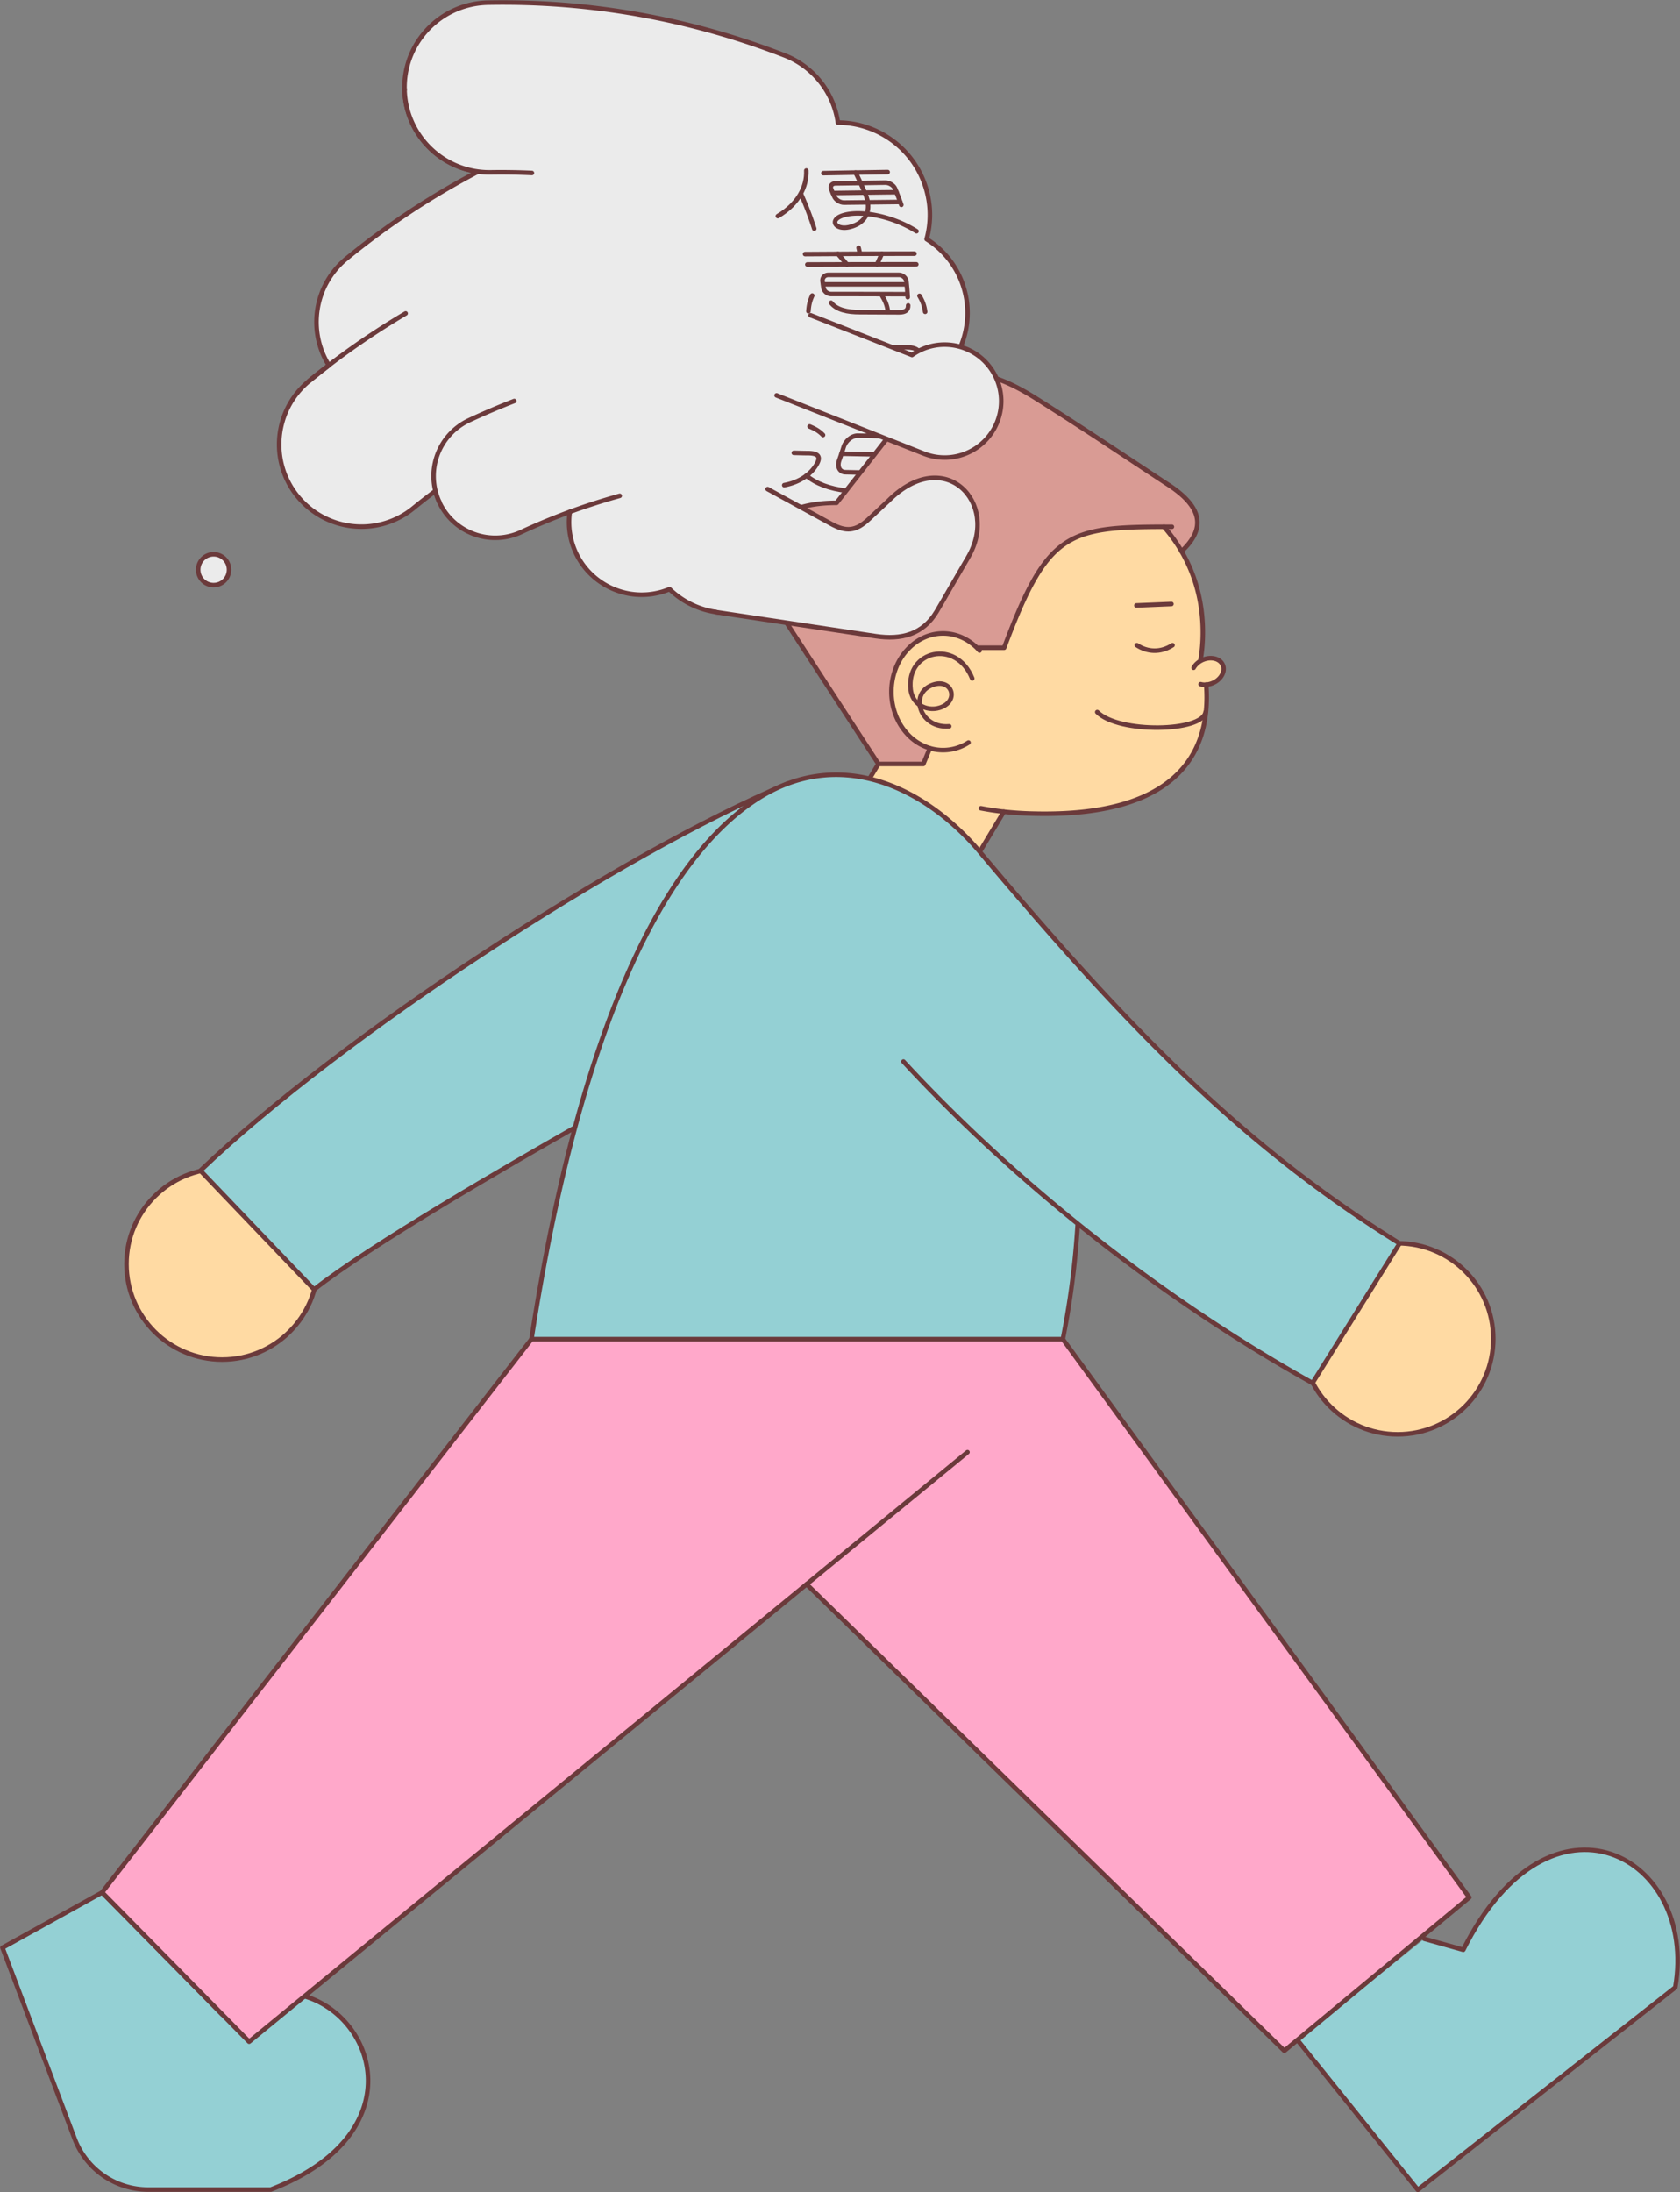
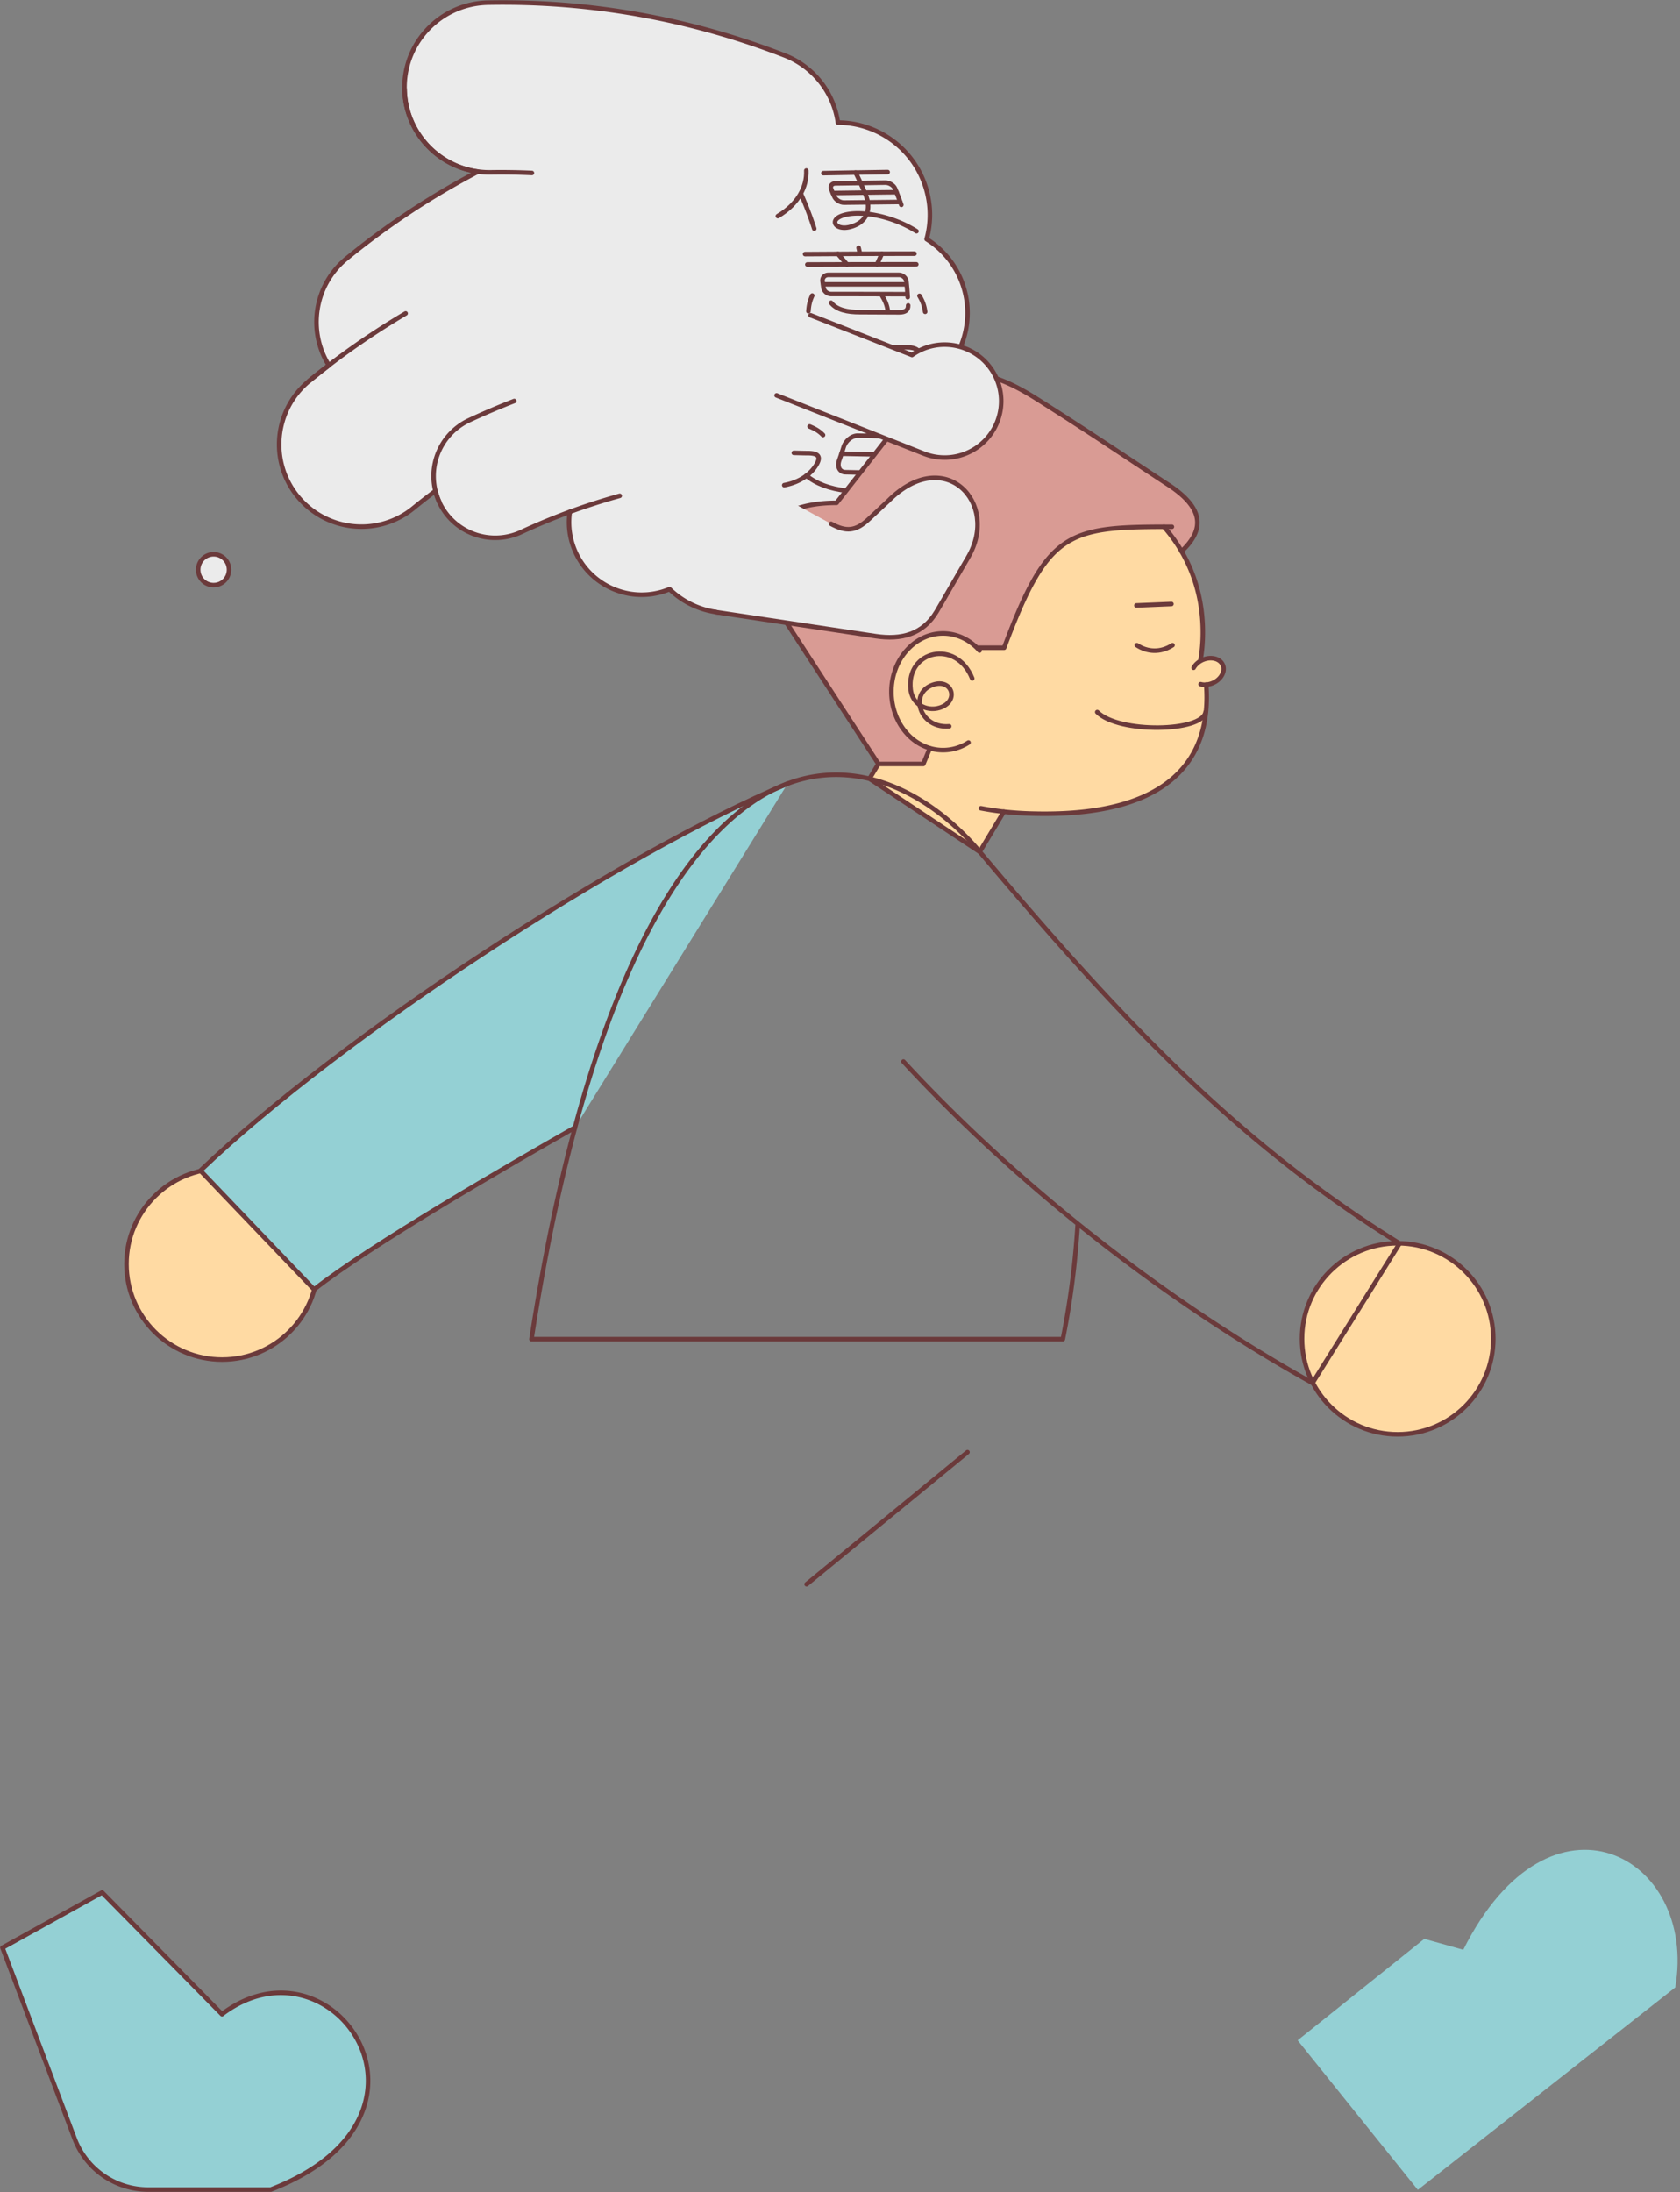
<svg xmlns="http://www.w3.org/2000/svg" fill="none" viewBox="0 0 200 261">
  <rect x="0" y="0" width="200" height="261" fill="#808080" stroke="none" />
  <g clip-path="url(#a)">
    <path fill="#EBEBEB" stroke="#6B3A3B" stroke-linecap="round" stroke-linejoin="round" stroke-width=".54" d="M95.742 66.525c6.335 0 11.472-5.13 11.472-11.458 0-6.329-5.137-11.459-11.472-11.459-6.336 0-11.473 5.13-11.473 11.459 0 6.328 5.137 11.458 11.473 11.458ZM25.432 69.66a1.835 1.835 0 1 0-1.836-1.833c0 1.013.822 1.834 1.836 1.834Z" />
    <path fill="#EBEBEB" d="M107.855 47.157c5.475-1.682 8.549-7.476 6.865-12.945a10.34 10.34 0 0 0-4.41-5.74 10.88 10.88 0 0 0-.098-6.12c-1.445-4.71-5.779-7.747-10.462-7.758a10.109 10.109 0 0 0-6.366-8.008C82.032 2.192 70.158.086 58.088.315c-5.595.108-10.038 4.72-9.93 10.297.099 5.045 3.88 9.168 8.735 9.83a91.916 91.916 0 0 0-15.633 10.33c-3.845 3.147-4.671 8.616-2.107 12.728a91.53 91.53 0 0 0-2.336 1.844c-4.182 3.43-4.79 9.592-1.369 13.77 2.597 3.168 6.768 4.286 10.451 3.157a9.687 9.687 0 0 0 3.335-1.79 79 79 0 0 1 2.597-2.029c.108.445.271.89.467 1.335 1.564 3.363 5.356 4.98 8.81 3.917.326-.098.641-.217.956-.37a79.505 79.505 0 0 1 5.769-2.397 8.58 8.58 0 0 0 .293 3.765c1.402 4.557 6.236 7.118 10.81 5.718.26-.087.521-.173.77-.282a10.026 10.026 0 0 0 5.509 2.724c5.497.824 10.614-2.963 11.44-8.453" />
    <path stroke="#6B3A3B" stroke-linecap="round" stroke-linejoin="round" stroke-width=".54" d="M107.855 47.157c5.475-1.682 8.549-7.476 6.865-12.945a10.34 10.34 0 0 0-4.41-5.74 10.88 10.88 0 0 0-.098-6.12c-1.445-4.71-5.779-7.747-10.462-7.758a10.109 10.109 0 0 0-6.366-8.008C82.032 2.192 70.158.086 58.088.315c-5.595.108-10.038 4.72-9.93 10.297.099 5.045 3.88 9.168 8.735 9.83a91.921 91.921 0 0 0-15.633 10.33c-3.845 3.147-4.671 8.616-2.107 12.728a91.53 91.53 0 0 0-2.336 1.844c-4.182 3.43-4.79 9.592-1.369 13.77 2.597 3.168 6.768 4.286 10.451 3.157a9.687 9.687 0 0 0 3.335-1.79 79 79 0 0 1 2.597-2.029c.108.445.271.89.467 1.335 1.564 3.363 5.356 4.98 8.81 3.917.326-.098.641-.217.956-.37a79.505 79.505 0 0 1 5.769-2.397 8.58 8.58 0 0 0 .293 3.765c1.402 4.557 6.236 7.118 10.81 5.718.26-.087.521-.173.77-.282a10.026 10.026 0 0 0 5.509 2.724c5.497.824 10.614-2.963 11.44-8.453" />
    <path fill="#EBEBEB" d="M67.833 60.937a78.899 78.899 0 0 1 5.942-1.91l-5.942 1.91Z" />
    <path stroke="#6B3A3B" stroke-linecap="round" stroke-linejoin="round" stroke-width=".54" d="M67.833 60.937a78.899 78.899 0 0 1 5.942-1.91" />
-     <path fill="#EBEBEB" d="M63.324 20.595a80.225 80.225 0 0 0-4.856-.076c-5.595.108-10.212-4.34-10.31-9.918" />
    <path stroke="#6B3A3B" stroke-linecap="round" stroke-linejoin="round" stroke-width=".54" d="M63.324 20.595a80.225 80.225 0 0 0-4.856-.076c-5.595.108-10.212-4.34-10.31-9.918" />
    <path fill="#EBEBEB" d="M36.817 45.334a91.371 91.371 0 0 1 11.472-8.02l-11.472 8.02Z" />
    <path stroke="#6B3A3B" stroke-linecap="round" stroke-linejoin="round" stroke-width=".54" d="M36.817 45.334a91.371 91.371 0 0 1 11.472-8.02" />
-     <path fill="#EBEBEB" d="M52.309 59.776c-1.717-3.678-.12-8.04 3.563-9.755a89.75 89.75 0 0 1 5.345-2.278" />
    <path stroke="#6B3A3B" stroke-linecap="round" stroke-linejoin="round" stroke-width=".54" d="M52.309 59.776c-1.717-3.678-.12-8.04 3.563-9.755a89.75 89.75 0 0 1 5.345-2.278" />
    <path fill="#FFDAA3" stroke="#6B3A3B" stroke-linecap="round" stroke-linejoin="round" stroke-width=".54" d="M26.442 161.858c6.288 0 11.385-5.091 11.385-11.371 0-6.281-5.097-11.372-11.385-11.372-6.288 0-11.385 5.091-11.385 11.372 0 6.28 5.097 11.371 11.385 11.371Z" />
    <path fill="#94D0D4" d="M68.452 134.232c-7.746 4.406-24.422 14.041-31.06 19.282l-13.536-14.149c16.785-16.016 50.017-37.75 69.908-46.072" />
    <path stroke="#6B3A3B" stroke-linecap="round" stroke-linejoin="round" stroke-width=".54" d="M68.452 134.232c-7.746 4.406-24.422 14.041-31.06 19.282l-13.536-14.149c16.785-16.016 50.017-37.75 69.908-46.072" />
    <path fill="#FFDAA3" stroke="#6B3A3B" stroke-linecap="round" stroke-linejoin="round" stroke-width=".54" d="M166.388 170.756c6.288 0 11.385-5.092 11.385-11.372s-5.097-11.371-11.385-11.371c-6.288 0-11.385 5.091-11.385 11.371s5.097 11.372 11.385 11.372Z" />
    <path fill="#94D0D4" d="m169.56 230.824 4.639 1.302c10.385-20.746 27.952-11.197 25.236 4.482l-30.646 24.099-14.308-17.806" />
-     <path stroke="#6B3A3B" stroke-linecap="round" stroke-linejoin="round" stroke-width=".54" d="m169.56 230.824 4.639 1.302c10.385-20.746 27.952-11.197 25.236 4.482l-30.646 24.099-14.308-17.806" />
    <path fill="#94D0D4" stroke="#6B3A3B" stroke-linecap="round" stroke-linejoin="round" stroke-width=".54" d="M26.431 239.787c13.2-9.994 28.42 12.152 5.801 20.887H17.653a9.37 9.37 0 0 1-8.767-6.054L.293 231.877l11.863-6.576 14.275 14.497v-.011Z" />
-     <path fill="#FFA8CA" stroke="#6B3A3B" stroke-linecap="round" stroke-linejoin="round" stroke-width=".54" d="m63.27 159.428-51.114 65.863 17.502 17.773 66.366-54.459 56.871 55.544 22.021-18.261-48.387-66.46h-63.26Z" />
    <path stroke="#6B3A3B" stroke-linecap="round" stroke-linejoin="round" stroke-width=".54" d="m96.024 188.605 19.152-15.723M100.174 54.014c2.52.054 5.03.098 7.517.152" />
    <path stroke="#6B3A3B" stroke-linecap="round" stroke-linejoin="round" stroke-width=".54" d="m106.866 56.347-6.214-.13c-.684-.01-1.01-.64-.75-1.4.185-.532.37-1.074.533-1.606.239-.748.988-1.356 1.684-1.345l5.051.098c.695.01 1.065.64.804 1.4a60.094 60.094 0 0 1-1.26 3.352M103.031 51.877c1.086.021 2.151-.445 2.401-1.379M97.98 51.79c-.435-.445-.848-.705-1.598-1.02M93.362 57.758c2.151-.402 3.346-1.563 3.879-2.518.467-.846.206-1.27-.989-1.29-.587 0-1.162-.023-1.749-.034" />
    <path stroke="#6B3A3B" stroke-linecap="round" stroke-linejoin="round" stroke-width=".54" d="M96.002 56.629c2.292 1.899 6.475 2.42 11.755 1.367" />
    <path fill="#FFDAA3" d="M109.495 83.929a2.768 2.768 0 0 0 2.379.325c2.368-.748 1.488-3.537-.804-2.734-1.238.423-1.706 1.422-1.575 2.409Zm34.09-2.42c.652 8.55-4.009 15.723-20.435 15.354a46.02 46.02 0 0 1-3.661-.228l-2.868 4.785-13.123-8.702 1.054-1.747h5.345l.771-1.855v-.022c-1.01-.304-1.966-.9-2.77-1.801-2.401-2.713-2.401-7.108 0-9.82 2.314-2.615 6.018-2.713 8.43-.282l.054-.055h3.151c5.095-13.639 7.485-14.376 19.011-14.398.793.9 1.489 1.877 2.097 2.919 1.619 2.777 2.531 6.032 2.531 9.646 0 1.106-.087 2.18-.261 3.222l.022.163c.511-.282 1.13-.39 1.673-.25.934.24 1.304 1.118.837 1.954-.359.65-1.119 1.085-1.88 1.139l.022-.022Z" />
    <path fill="#D99B94" d="M138.566 62.716c-11.526.022-13.916.76-19.012 14.399h-3.15l-.054.054c-2.412-2.43-6.117-2.343-8.431.282-2.4 2.713-2.4 7.108 0 9.82.794.9 1.76 1.498 2.771 1.801v.022l-.782 1.856h-5.345s-8.355-12.804-12.19-18.74c-4.106-6.347-2.02-12.347 7.214-12.347 0 0 4.519-5.762 7.387-9.451 5.378-6.945 9.278-7.422 16.372-2.962 5.714 3.591 11.95 7.78 15.752 10.275 4.107 2.68 4.422 5.23 1.554 7.91a17.85 17.85 0 0 0-2.097-2.908l.011-.01Z" />
    <path fill="#FFDAA3" d="M111.059 81.51c2.292-.793 3.172 1.985.804 2.734-.815.26-1.706.13-2.379-.326-.131-.987.337-1.986 1.575-2.409Z" />
    <path stroke="#6B3A3B" stroke-linecap="round" stroke-linejoin="round" stroke-width=".54" d="M119.5 96.635c1.13.12 2.347.206 3.661.228 16.415.38 21.087-6.793 20.435-15.354M104.563 90.96l-1.054 1.747 13.123 8.703 2.868-4.775M142.933 78.504c.174-1.042.261-2.105.261-3.223 0-3.613-.913-6.868-2.531-9.646a18.422 18.422 0 0 0-2.097-2.919" />
    <path stroke="#6B3A3B" stroke-linecap="round" stroke-linejoin="round" stroke-width=".54" d="M116.773 96.223c.848.162 1.76.303 2.727.412M140.663 65.635c2.868-2.68 2.542-5.23-1.554-7.91-3.802-2.485-10.038-6.684-15.752-10.276-7.094-4.46-11.005-3.982-16.372 2.963-2.868 3.7-7.387 9.45-7.387 9.45-9.234 0-11.32 6-7.213 12.348a7238.08 7238.08 0 0 0 12.189 18.74h5.345l.771-1.856" />
    <path stroke="#6B3A3B" stroke-linecap="round" stroke-linejoin="round" stroke-width=".54" d="M139.511 62.716h-.956c-11.526.022-13.916.76-19.011 14.399h-3.151M142.097 79.502c.195-.347.499-.63.858-.835.51-.282 1.13-.391 1.673-.25.934.239 1.304 1.118.836 1.953-.358.651-1.119 1.085-1.879 1.14a1.88 1.88 0 0 1-.652-.055M116.61 77.451c-.086-.097-.173-.184-.26-.282-2.412-2.43-6.116-2.343-8.43.282-2.401 2.713-2.401 7.108 0 9.82a5.988 5.988 0 0 0 2.77 1.801 5.528 5.528 0 0 0 4.606-.672" />
    <path stroke="#6B3A3B" stroke-linecap="round" stroke-linejoin="round" stroke-width=".54" d="M109.484 83.929c-.565-.39-.978-1.01-1.076-1.845-.543-4.665 5.443-6.043 7.333-1.313" />
    <path stroke="#6B3A3B" stroke-linecap="round" stroke-linejoin="round" stroke-width=".54" d="M113.004 86.468c-2.021.174-3.335-1.172-3.509-2.54m0 0c-.131-.986.337-1.985 1.575-2.408 2.292-.792 3.172 1.986.804 2.734-.815.26-1.706.13-2.379-.325ZM135.285 72.08l4.172-.173M135.34 76.811c1.26.825 2.813.922 4.247 0M130.625 84.775c2.574 2.572 12.547 2.366 12.895 0" />
-     <path fill="#94D0D4" d="M128.3 145.68a101.067 101.067 0 0 1-1.771 13.748h-63.26c5.9-38.162 16.166-57.574 27.073-64.431 9.832-6.174 19.967-1.107 26.301 6.413 17.686 21.039 31.2 34.938 49.973 46.625l-10.364 16.612c-17.893-9.972-35.34-23.796-48.702-38.27" />
    <path stroke="#6B3A3B" stroke-linecap="round" stroke-linejoin="round" stroke-width=".54" d="M128.3 145.68a101.067 101.067 0 0 1-1.771 13.748h-63.26c5.9-38.162 16.166-57.574 27.073-64.431 9.832-6.174 19.967-1.107 26.301 6.413 17.686 21.039 31.2 34.938 49.973 46.625l-10.364 16.612c-17.893-9.972-35.34-23.796-48.702-38.27M95.09 43.38c2.726-1.421 5.562-2.105 8.267-2.083" />
    <path stroke="#6B3A3B" stroke-linecap="round" stroke-linejoin="round" stroke-width=".54" d="M101.51 43.554c-.054 1.953-1.999 3.2-3.487 3.18-1.543-.023-1.608-1.064-.923-2.15.488-.726 2.205-3.645 2.183-3.634M104.856 41.319s1.869.021 3.064.032c1.129.011 1.716.337 1.738 1.433.032 1.172-.424 3.049-1.032 4.047-.565.922-1.619 1.595-3.031.553" />
    <path stroke="#6B3A3B" stroke-linecap="round" stroke-linejoin="round" stroke-width=".54" d="M106.431 41.33c-.369 3.255-3.172 5.729-7.887 7.02M97.969 33.853h9.972M108.039 35.025c-3.02-.01-6.062-.021-9.115-.021a.931.931 0 0 1-.901-.792c-.033-.24-.065-.478-.098-.706-.065-.434.25-.78.695-.78h8.387c.445 0 .858.357.902.791.065.619.119 1.248.152 1.866M102.216 29.502c.044.196.087.38.13.576M99.75 30.219c.369.423.717.835 1.076 1.258M96.697 35.188c-.293.651-.402 1.128-.456 1.866M109.462 35.22c.391.663.565 1.14.674 1.9" />
    <path stroke="#6B3A3B" stroke-linecap="round" stroke-linejoin="round" stroke-width=".54" d="M105.008 35.2c.402.661.587 1.139.706 1.887" />
    <path stroke="#6B3A3B" stroke-linecap="round" stroke-linejoin="round" stroke-width=".54" d="M98.935 36.045c.696.858 1.945 1.118 3.433 1.118 1.565 0 3.129.01 4.682.022.772 0 1.076-.293 1.065-.825M104.986 30.197c-.184.423-.38.846-.575 1.27" />
    <path stroke="#6B3A3B" stroke-linecap="round" stroke-linejoin="round" stroke-width=".54" d="M108.865 30.197c-4.313 0-8.659.021-13.026.054M109.082 31.466c-4.291 0-8.615 0-12.971.022M95.991 20.301c.087 1.91-.956 3.982-3.39 5.426" />
    <path stroke="#6B3A3B" stroke-linecap="round" stroke-linejoin="round" stroke-width=".54" d="M95.383 23.155a40.15 40.15 0 0 1 1.553 4.069M99.142 22.981c2.542-.032 5.062-.076 7.583-.097" />
    <path stroke="#6B3A3B" stroke-linecap="round" stroke-linejoin="round" stroke-width=".54" d="M107.181 24.045c-2.227.022-4.476.043-6.714.076-.456 0-.967-.326-1.14-.727-.12-.271-.24-.553-.36-.825-.184-.401.044-.738.511-.738 1.989-.032 3.966-.065 5.932-.086.456 0 .989.314 1.152.727.26.629.51 1.27.738 1.92M98.023 20.616c2.564-.043 5.106-.098 7.648-.13" />
    <path stroke="#6B3A3B" stroke-linecap="round" stroke-linejoin="round" stroke-width=".54" d="M101.858 20.55a39.89 39.89 0 0 1 1.173 2.583c.869 2.138-.152 3.516-1.977 3.917-1.608.348-2.423-.9-.619-1.432 2.107-.618 5.899.141 8.669 1.91" />
    <path fill="#EBEBEB" d="m96.502 37.532 12.069 4.731a6.72 6.72 0 0 1 6.366-.76c3.455 1.368 5.15 5.274 3.781 8.724a6.733 6.733 0 0 1-8.734 3.776L92.45 47.07" />
    <path stroke="#6B3A3B" stroke-linecap="round" stroke-linejoin="round" stroke-width=".54" d="m96.502 37.532 12.069 4.731a6.72 6.72 0 0 1 6.366-.76c3.455 1.368 5.15 5.274 3.781 8.724a6.733 6.733 0 0 1-8.734 3.776L92.45 47.07" />
    <path fill="#EBEBEB" d="m85.215 72.872 19.033 2.865c3.042.456 5.627-.206 7.246-2.919.88-1.476 2.183-3.787 3.769-6.489 3.792-6.456-2.802-13.41-9.494-6.716 0 0-1.467 1.367-2.336 2.18-1.564 1.477-2.716 1.542-4.498.565l-7.55-4.134" />
-     <path stroke="#6B3A3B" stroke-linecap="round" stroke-linejoin="round" stroke-width=".54" d="m85.215 72.872 19.033 2.865c3.042.456 5.627-.206 7.246-2.919.88-1.476 2.183-3.787 3.769-6.489 3.792-6.456-2.802-13.41-9.494-6.716 0 0-1.467 1.367-2.336 2.18-1.564 1.477-2.716 1.542-4.498.565l-7.55-4.134" />
+     <path stroke="#6B3A3B" stroke-linecap="round" stroke-linejoin="round" stroke-width=".54" d="m85.215 72.872 19.033 2.865c3.042.456 5.627-.206 7.246-2.919.88-1.476 2.183-3.787 3.769-6.489 3.792-6.456-2.802-13.41-9.494-6.716 0 0-1.467 1.367-2.336 2.18-1.564 1.477-2.716 1.542-4.498.565" />
  </g>
  <defs>
    <clipPath id="a">
      <path fill="#fff" d="M0 0h200v261H0z" />
    </clipPath>
  </defs>
</svg>